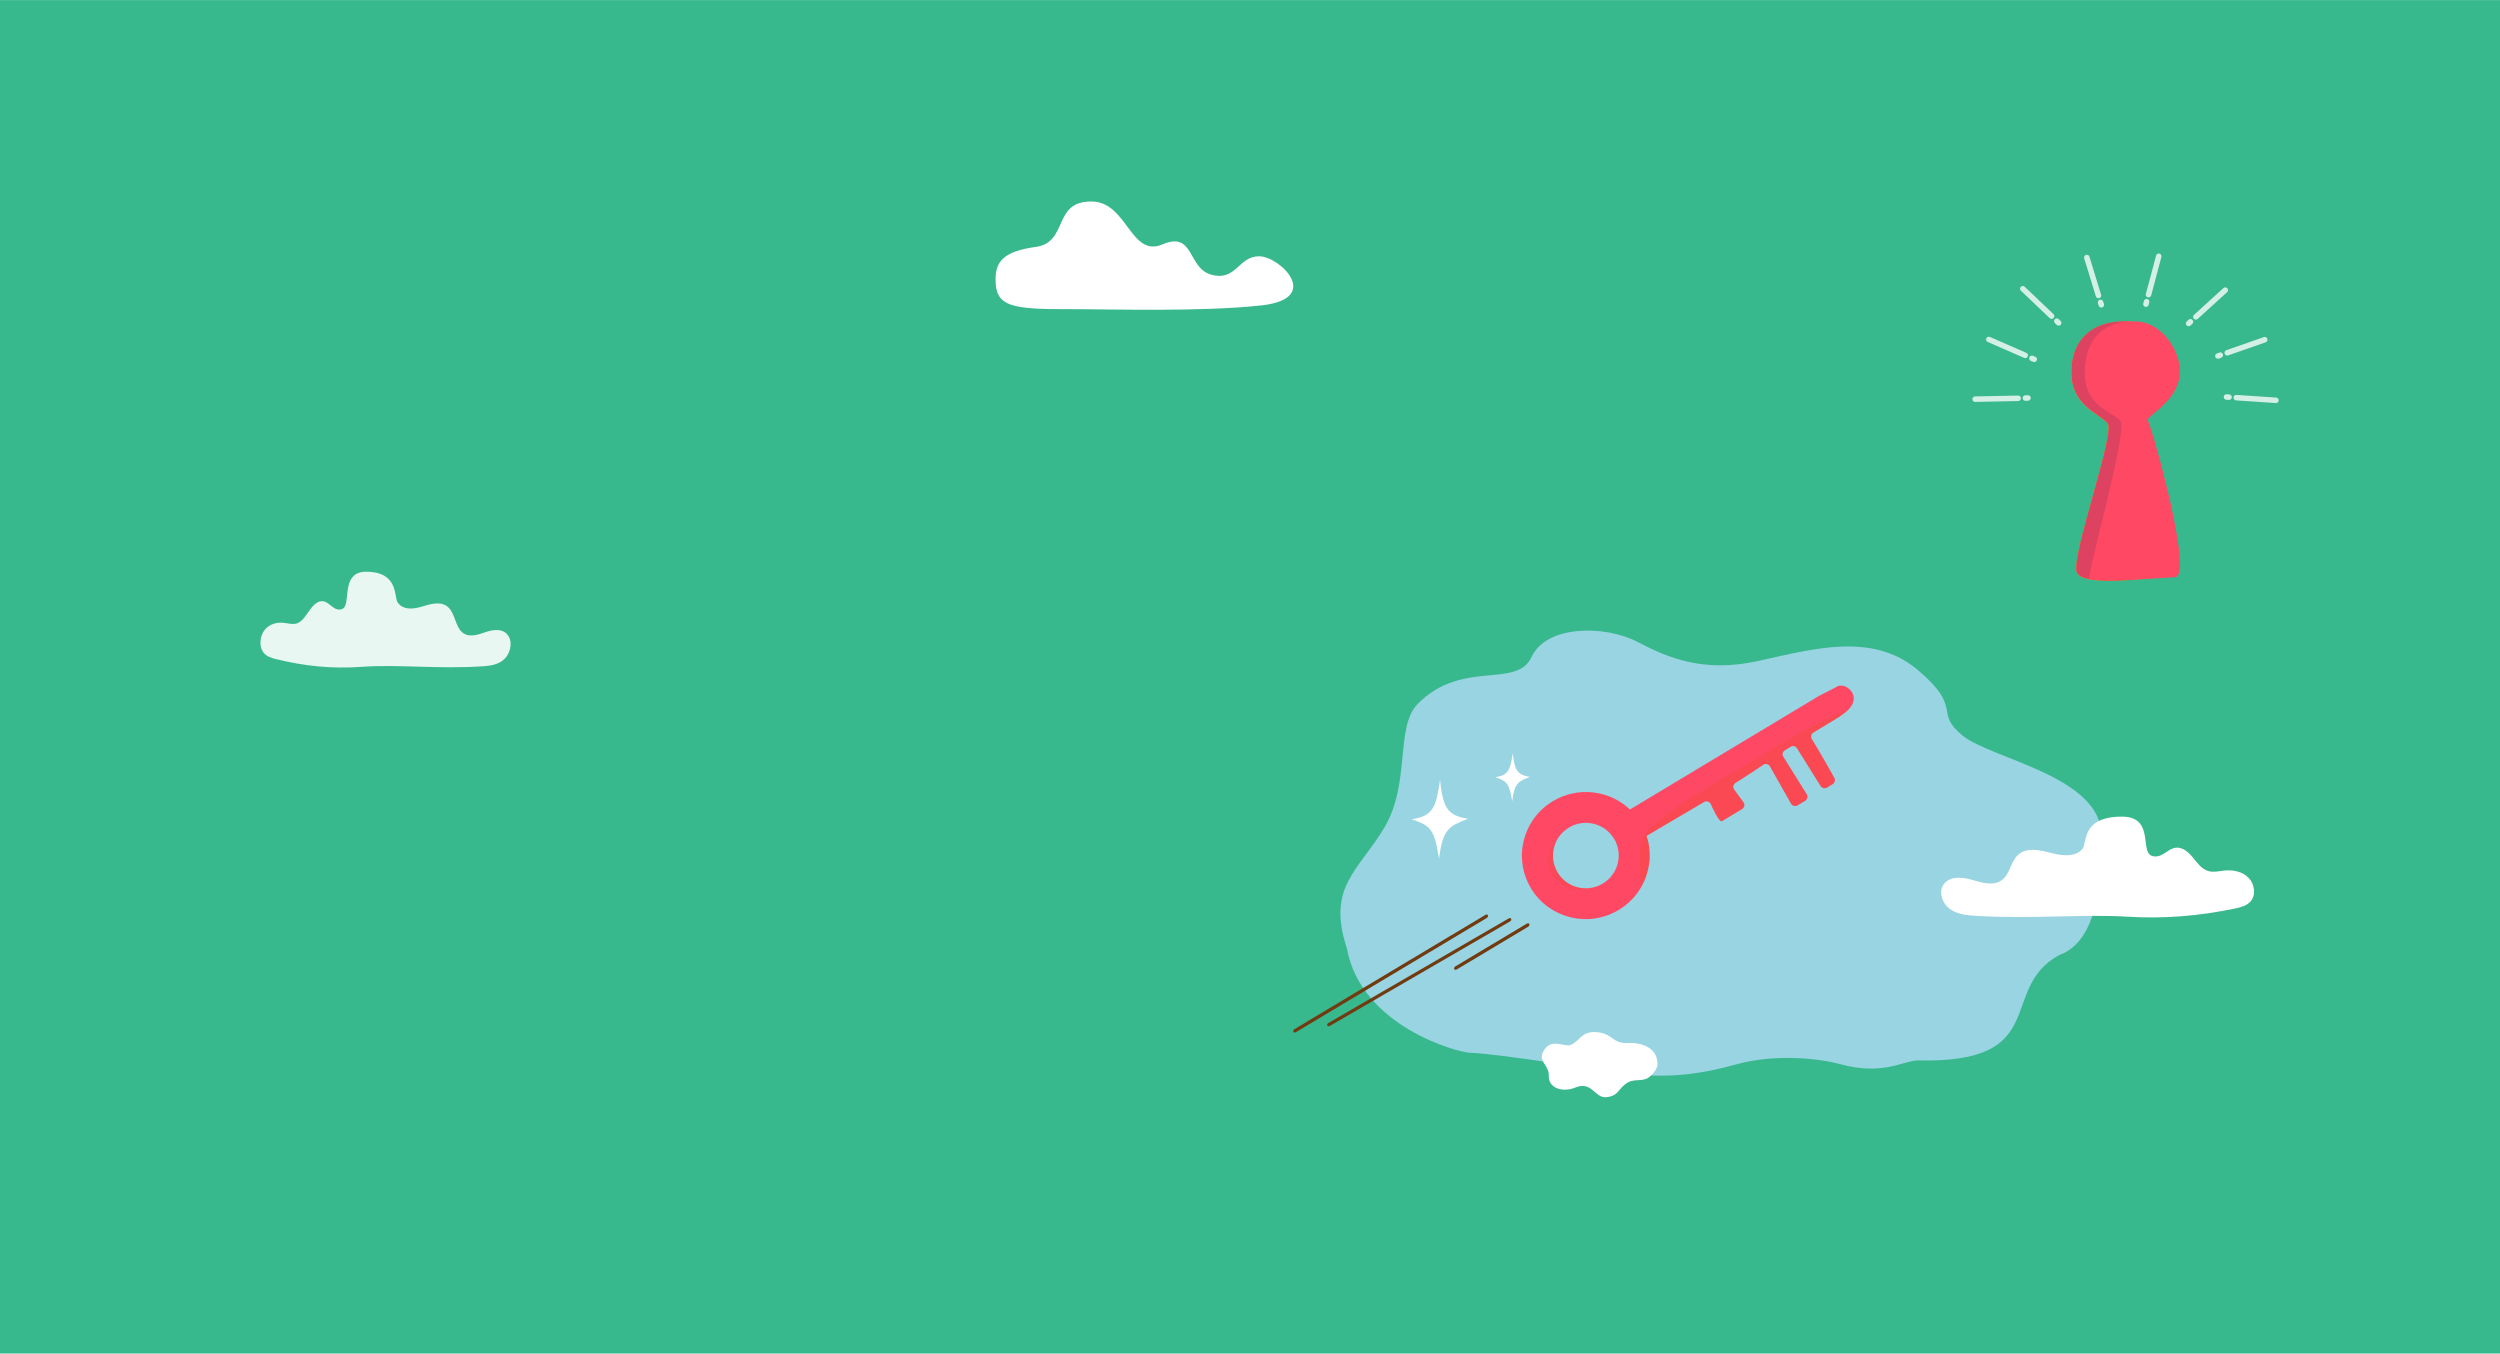
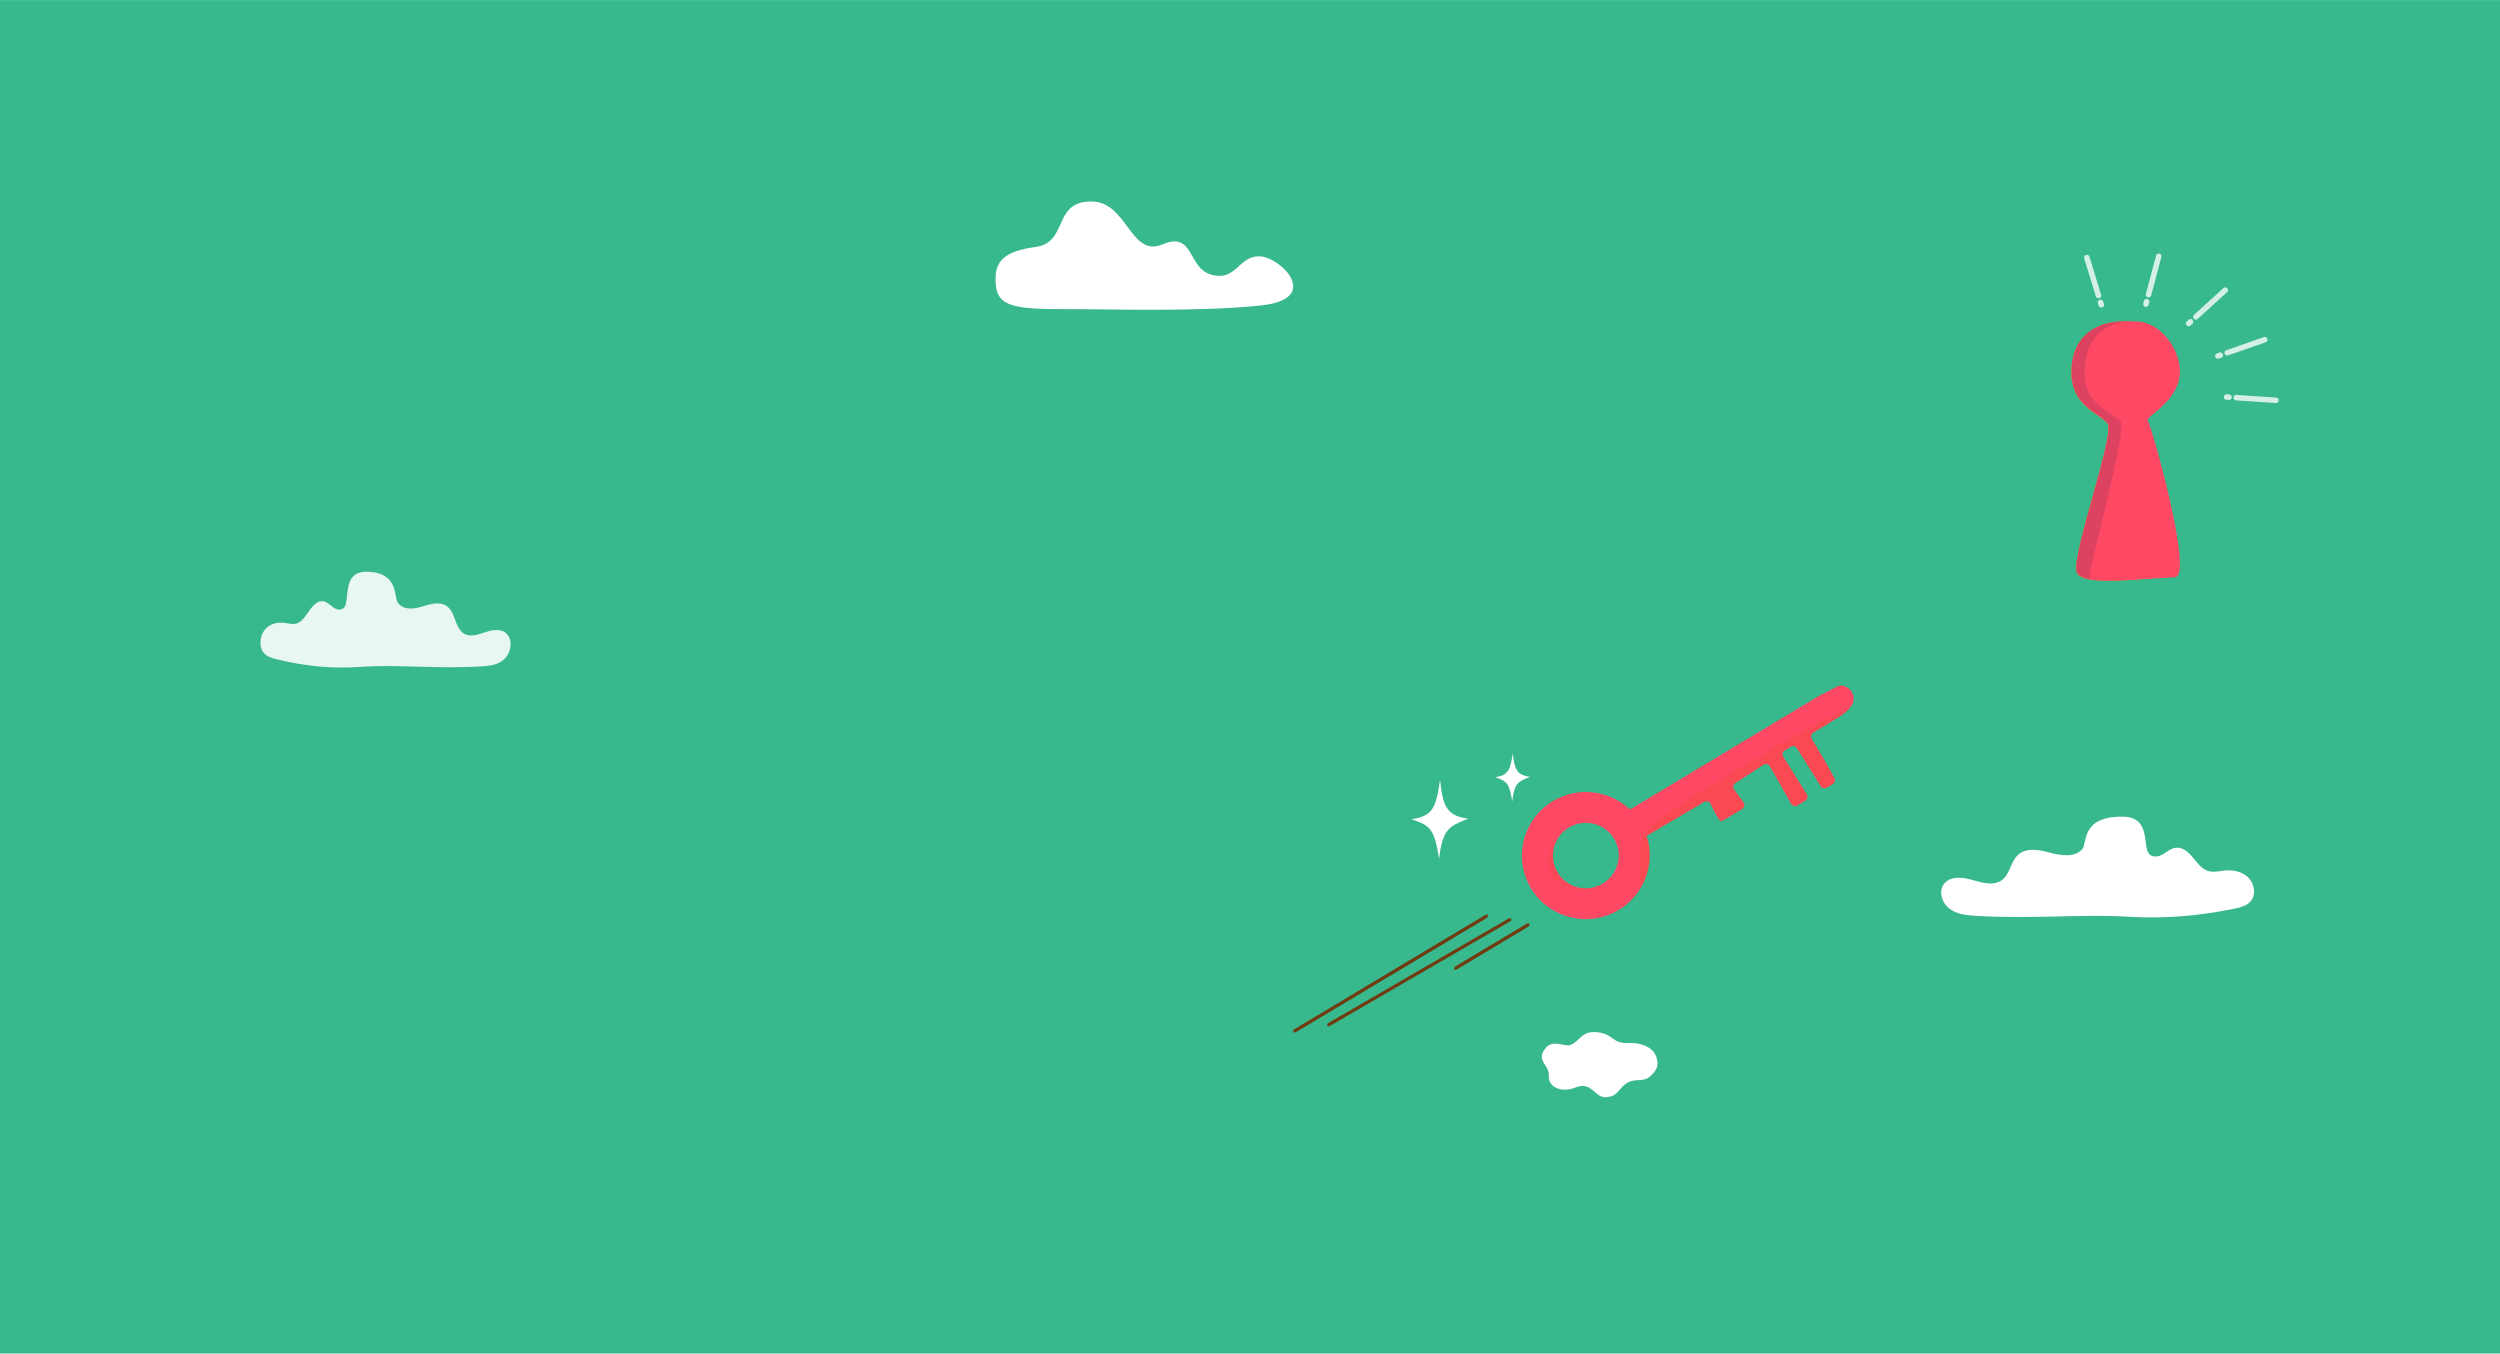
<svg xmlns="http://www.w3.org/2000/svg" width="1400" height="758" version="1.1" id="Layer_1" x="0" y="0" viewBox="0 0 3110.5 1684" xml:space="preserve">
  <style>.st1{fill:#fff}.st5{fill:none}.st6{fill:#703b10}.st7{fill:#ff4863}.st13{fill:none;stroke:#fff;stroke-width:6.835;stroke-linecap:round;stroke-linejoin:round;stroke-miterlimit:10}</style>
  <path fill="#38b88d" d="M0 0h3126.5v1684H0z" />
  <path class="st1" d="M1566.5 318.8c26 0 79.5 52.6 3.1 61.1-76.4 8.4-190.9 4.6-237.2 4.7-75.6.3-94.4-3.2-93.7-38.5.3-20.4 10-33.6 49.9-38.9 41.5-5.6 20.3-58.1 70.9-56.5 43.1 1.4 47.5 70.2 86.9 53.3s31.2 29.1 60 37.5c31.7 9.3 34.1-22.7 60.1-22.7z" />
  <path d="M450 829.6c-36.6 2.7-71.5-.8-107.4-9.8-5.5-1.4-11.3-3.2-15.1-8.4-5.7-7.8-4-20.8 2.1-28.1 6.1-7.2 15.3-9.4 23.8-8.4 5.4.6 11 2.4 16.2.6 6.5-2.3 10.9-9.6 15.3-15.9 4.4-6.3 10.3-12.6 17.1-11.6 5.1.7 9.1 5.4 13.6 8.3 4.5 2.9 11.1 3.2 13.6-2.1 5.5-11.5-2.2-42.9 26.3-42.9 41.1 0 34.4 31.7 39.4 38.4 7.5 10.2 20.9 7.9 31.7 4.5 10.9-3.4 23.8-6.7 32.2 2.4 7.3 7.9 8 22.4 15.8 29.6 8.2 7.7 19.9 3.6 29.9.1s22.8-4.7 28.6 5.8c4.9 8.8 1.2 21.6-5.7 28s-16 8-24.7 8.7c-56.3 4-107.5-2.5-152.7.8z" opacity=".88" fill="#fff" />
-   <path d="M2614.5 1040c-.3 20.9-1.2 43.8-3.6 63.2-3.7 33.9-16.2 73.7-48.7 84.9-77.6 42.5-8.1 135.5-176.7 131.2-18.1.8-43.3 19-95.4 4.8-29.6-8.1-83.8-12.7-129.3 0-89 24.8-133.2 12.5-227.5-1.5-37.3-5.6-86.5-12.4-103.3-12.7s-136.8-33.3-154.2-130c-25.2-76.5 13.8-95.6 46.6-150.3 32.9-54.7 13.1-125.3 41.6-154 55.2-55.8 123.1-18.1 141.6-58.3 18.5-40.1 91.8-39.7 131.6-18.8 39.8 20.9 83.4 38.4 149.9 23.9 66.5-14.4 142-37.1 199 11.1s19.6 51.7 55.3 81.3c35.7 29.6 174.2 50.8 173.1 125.2z" fill="#98d4e2" />
  <path class="st1" d="M2647.1 1140.5c45.7 2.8 89.4-.9 134.3-10.3 6.9-1.5 14.2-3.4 18.8-8.8 7.1-8.2 4.9-21.9-2.7-29.5s-19.1-9.9-29.7-8.8c-6.8.7-13.7 2.5-20.3.6-8.2-2.4-13.6-10.1-19.1-16.8-5.5-6.7-12.9-13.3-21.4-12.2-6.3.8-11.3 5.7-17 8.7-5.6 3.1-13.8 3.4-17.1-2.3-6.9-12.1 2.8-45.1-32.8-45.1-51.4 0-43 33.3-49.2 40.3-9.4 10.7-26.1 8.3-39.7 4.7-13.6-3.6-29.8-7.1-40.3 2.5-9.1 8.3-10 23.5-19.7 31.1-10.3 8.1-24.9 3.8-37.4.1-12.5-3.7-28.6-5-35.8 6.1-6.1 9.2-1.5 22.6 7.1 29.4s20 8.4 30.9 9.1c70.7 4.5 134.6-2.3 191.1 1.2z" />
  <path d="M1823.8 1149.1c2 7 3 13.6-8 23.3-8.6 7.5-17.8 2.4-27.1 7.3-12.7 6.7-11.1 17.3-27.7 18.6-14.3 1.1-17.5-20.6-38.3-12-15.7 6.5-33.5.7-32.9-14.3.5-15.1-15.3-17.9-5.7-32.6 9.7-15.1 25.6-2.7 33.2-6.3 11.7-5.4 13.1-16.6 30.5-15.8 22.2 1 19.8 14.4 40.1 13.6 18.4-.9 32.5 6.2 35.9 18.2z" fill-rule="evenodd" clip-rule="evenodd" fill="#fff" transform="translate(237.247 166.78)" />
-   <path class="st5" d="M1611.5 1282.3l237.5-142.2" />
  <path class="st6" d="M1851 1138.3c.1.1.2.3.3.5.4 1.1-.2 2.5-1.5 3.3l-237.5 142.1c-1.3.7-2.6.5-3.1-.6-.4-1.1.2-2.5 1.5-3.3l237.5-142.1c1.1-.6 2.2-.6 2.8.1z" />
  <path class="st5" d="M1665.1 1291.6l224.5-130.2" />
  <path class="st6" d="M1879.9 1142.7c.1.1.2.3.3.5.5 1-.1 2.4-1.3 3.1l-224.5 130.2c-1.2.7-2.5.4-3-.6s.1-2.4 1.3-3.1l224.5-130.2c1-.6 2.1-.5 2.7.1z" />
  <path class="st5" d="M1811.7 1204.3l88.8-53.2" />
  <path class="st6" d="M1902.5 1149.2c.1.1.2.3.3.5.4 1.1-.2 2.5-1.5 3.3l-88.9 53.2c-1.3.7-2.6.5-3.1-.6-.4-1.1.2-2.5 1.5-3.3l88.9-53.2c1.1-.6 2.2-.5 2.8.1z" />
  <g>
    <path class="st7" d="M2006.6 1025.4l1.4 4.6c.4 1.4 1.3 2.5 2.5 3.3l8.2 5c1.2.7 2.1 1.8 2.5 3.1l1.9 5.7a5.8 5.8 0 008.6 3.1l12.4-7.5 4.6-2.8 71.5-42.1c3-1.8 7-.6 8.4 2.6 3.9 8.6 10.9 23 14 21.2 3.1-1.9 17-10.3 24.9-15.1 2.9-1.8 3.7-5.7 1.7-8.4l-11.5-15.7c-2-2.7-1.2-6.6 1.6-8.4 6.6-4.1 18.8-11.9 34.5-22.5 2.8-1.9 6.7-1 8.4 2l26.2 46.3c1.6 2.9 5.3 3.8 8.2 2.1l9.4-5.7c2.8-1.7 3.7-5.3 1.9-8.1l-29.1-46.6c-1.7-2.7-.9-6.3 1.9-8l7.1-4.4c2.8-1.7 6.4-.9 8.1 1.9l29.3 46.9c1.7 2.7 5.3 3.6 8 1.9l6.9-4.2c2.7-1.6 3.6-5 2.1-7.8-4.1-7.5-13-23.7-28-48.4-1.7-2.8-.8-6.3 2-8 5.7-3.5 14.4-8.7 27.2-16.5 8.6-5.2 14.2-9.6 17.4-13.2 16-17.8-6.2-33.9-15.8-27.2-.8.6-20.4 10.5-21.3 11L2028 1007.1l-19 11.5c-2.2 1.5-3.2 4.2-2.4 6.8z" />
    <path class="st7" d="M2028.1 1007.2c-25.3-24.1-64.8-29.3-96.3-10.3-26.9 16.3-40.7 46-37.9 75.2.8 8.9 3.3 17.8 7.3 26.3 1.2 2.4 2.5 4.8 3.9 7.2 22.8 37.3 71.7 49.1 109.2 26.3 11.9-7.2 21.2-17 27.6-28.1.1-.3.3-.5.4-.8.2-.3.4-.7.5-1 0-.1.1-.1.1-.2.3-.5.6-1.1.9-1.7.6-1.2 1.2-2.5 1.8-3.7.3-.6.6-1.3.8-1.9l.6-1.5c0-.1.1-.2.1-.3.3-.7.5-1.4.8-2.1.9-2.6 1.7-5.2 2.3-7.9.3-1.3.6-2.7.9-4 .3-1.3.5-2.7.7-4 .1-.8.2-1.5.3-2.3.1-.6.1-1.1.2-1.7v-.2c0-.5.1-1 .1-1.5 0-.3 0-.6.1-.9v-.9-1-1.2c0-1.5 0-3-.1-4.6-.1-1.4-.2-2.7-.3-4.1-.1-.7-.1-1.4-.2-2.1-.2-1.2-.3-2.4-.6-3.7-.1-.6-.2-1.2-.3-1.7-.1-.6-.2-1.2-.4-1.8-.1-.5-.3-1.1-.4-1.6 0-.1-.1-.3-.1-.4-.4-1.7-.9-3.4-1.5-5.1-.4-1.1-.7-2.2-1.2-3.3-1.7-4.6-3.9-9-6.5-13.3-3.5-6.1-7.9-11.4-12.8-16.1zm-33.8 92c-5.4 3.3-11.4 5.2-17.3 5.8-15.1 1.5-30.5-5.5-38.9-19.3-7.3-12-7.7-26.2-2.2-38.1 3.3-7.2 8.7-13.4 16-17.9 19.3-11.7 44.5-5.6 56.2 13.6 11.7 19.1 5.6 44.2-13.8 55.9z" />
    <path d="M2048.7 1039.9l71.5-42.1c3-1.8 7-.6 8.4 2.6 3.9 8.6 10.9 23 14 21.2 3.1-1.9 17-10.3 24.9-15.1 2.9-1.8 3.7-5.7 1.7-8.4l-11.5-15.7c-2-2.7-1.2-6.6 1.6-8.4 6.6-4.1 18.8-11.9 34.5-22.5 2.8-1.9 6.7-1 8.4 2l26.2 46.3c1.6 2.9 5.3 3.8 8.2 2.1l9.4-5.7c2.8-1.7 3.7-5.3 1.9-8.1l-29.1-46.6c-1.7-2.7-.9-6.3 1.9-8l7.1-4.4c2.8-1.7 6.4-.9 8.1 1.9l29.3 46.9c1.7 2.7 5.3 3.6 8 1.9l6.9-4.2c2.7-1.6 3.6-5 2.1-7.8-4.1-7.5-13-23.7-28-48.4-1.7-2.8-.8-6.3 2-8 5.7-3.5 14.4-8.7 27.2-16.5 8.6-5.2 14.2-9.6 17.4-13.2-44.3 18.1-99.3 52.4-109.9 58.8-13 7.9-120.4 66.8-143.4 96.1-1.4 1.7-2.4 3.3-2.9 4.7-.2.4-.4.9-.5 1.4-6.3 17.4-4.2 45.2-2.1 61 11-19.1 13.8-42.3 6.7-63.8z" opacity=".22" fill="#e84e1b" />
    <path d="M1928.4 1082.6c3.8 9.6 19.9 31 48.7 22.4-15.1 1.5-30.5-5.5-38.9-19.3-7.3-12-7.7-26.2-2.2-38.1-1-.6-1.6-.9-1.6-.9-12 19.4-7.5 32-6 35.9z" opacity=".15" fill="#e84e1b" />
  </g>
  <path class="st1" d="M1756.3 1019.2c26.7-3.8 30.5-14.8 35.4-48.9 3.5 32.4 7.9 44.6 35 48.3-23.6 9.2-31.9 12.6-36.2 50-5.9-38-11-41.3-34.2-49.4zM1860.4 966.9c16.4-2.3 18.7-9.1 21.8-29.9 2.1 19.8 4.8 27.3 21.5 29.5-14.5 5.6-19.6 7.7-22.2 30.5-3.7-23.1-6.9-25.1-21.1-30.1z" />
  <path d="M2644.1 399.8c34.9 0 56.7 37.7 56.4 62.3-.5 37.9-44 56.1-39.9 61.3 4.1 5.1 57.5 193.7 33.9 194.7s-106 12.8-110.9-6.7c-5.7-22.8 48-171.9 38.8-184.2-9.2-12.3-45.1-21.5-45.1-63.7s26.8-63.7 66.8-63.7z" fill="#f4ad00" />
  <path d="M2660.6 523.3c4.1 5.1 57.5 193.7 33.9 194.7-14.4.6-50.8 5.3-78 4.3-17.4-.6-31-3.5-32.9-11.1-5.7-22.8 48-171.9 38.8-184.2-.1-.2-.2-.3-.4-.5-9.8-12.1-44.8-21.6-44.8-63.2 0-42.1 26.8-63.7 66.9-63.7 34.9 0 56.7 37.7 56.4 62.3-.4 38-44 56.3-39.9 61.4z" fill="#dd4360" />
  <g opacity=".78">
    <path class="st13" d="M2782.4 494.7l49.3 3.3M2770.2 493.9l3.2.2M2771.1 438.9l46.7-16.3M2759.5 442.9l3-1.1M2732.1 394.2l36.6-33.3M2723.1 402.4l2.3-2.1M2673.2 366.6l12.7-47.8M2670 378.4l.8-3.1" />
    <g>
      <path class="st13" d="M2610.9 367.6l-14.5-47.3M2614.5 379.2l-1-3" />
    </g>
    <g>
-       <path class="st13" d="M2511 495.5l-53.5 1.1M2523.2 495.1l-3.2.1" />
-     </g>
+       </g>
    <g>
-       <path class="st13" d="M2519.8 442.1l-45.3-19.8M2531 447l-2.9-1.2" />
-     </g>
+       </g>
    <g>
-       <path class="st13" d="M2552.6 393.3l-35.8-34.1M2561.4 401.7l-2.3-2.2" />
-     </g>
+       </g>
  </g>
  <path class="st7" d="M2655.9 399.8c34.9 0 56.7 37.7 56.4 62.3-.5 37.9-44 56.1-39.9 61.3 4.1 5.1 57.5 193.7 33.9 194.7s-82 6.3-106.4 2.5c-5.2-.8 47.8-184.3 38.5-196.6-9.3-12.3-44.5-17.6-44.5-59.7s22-64.5 62-64.5z" />
</svg>